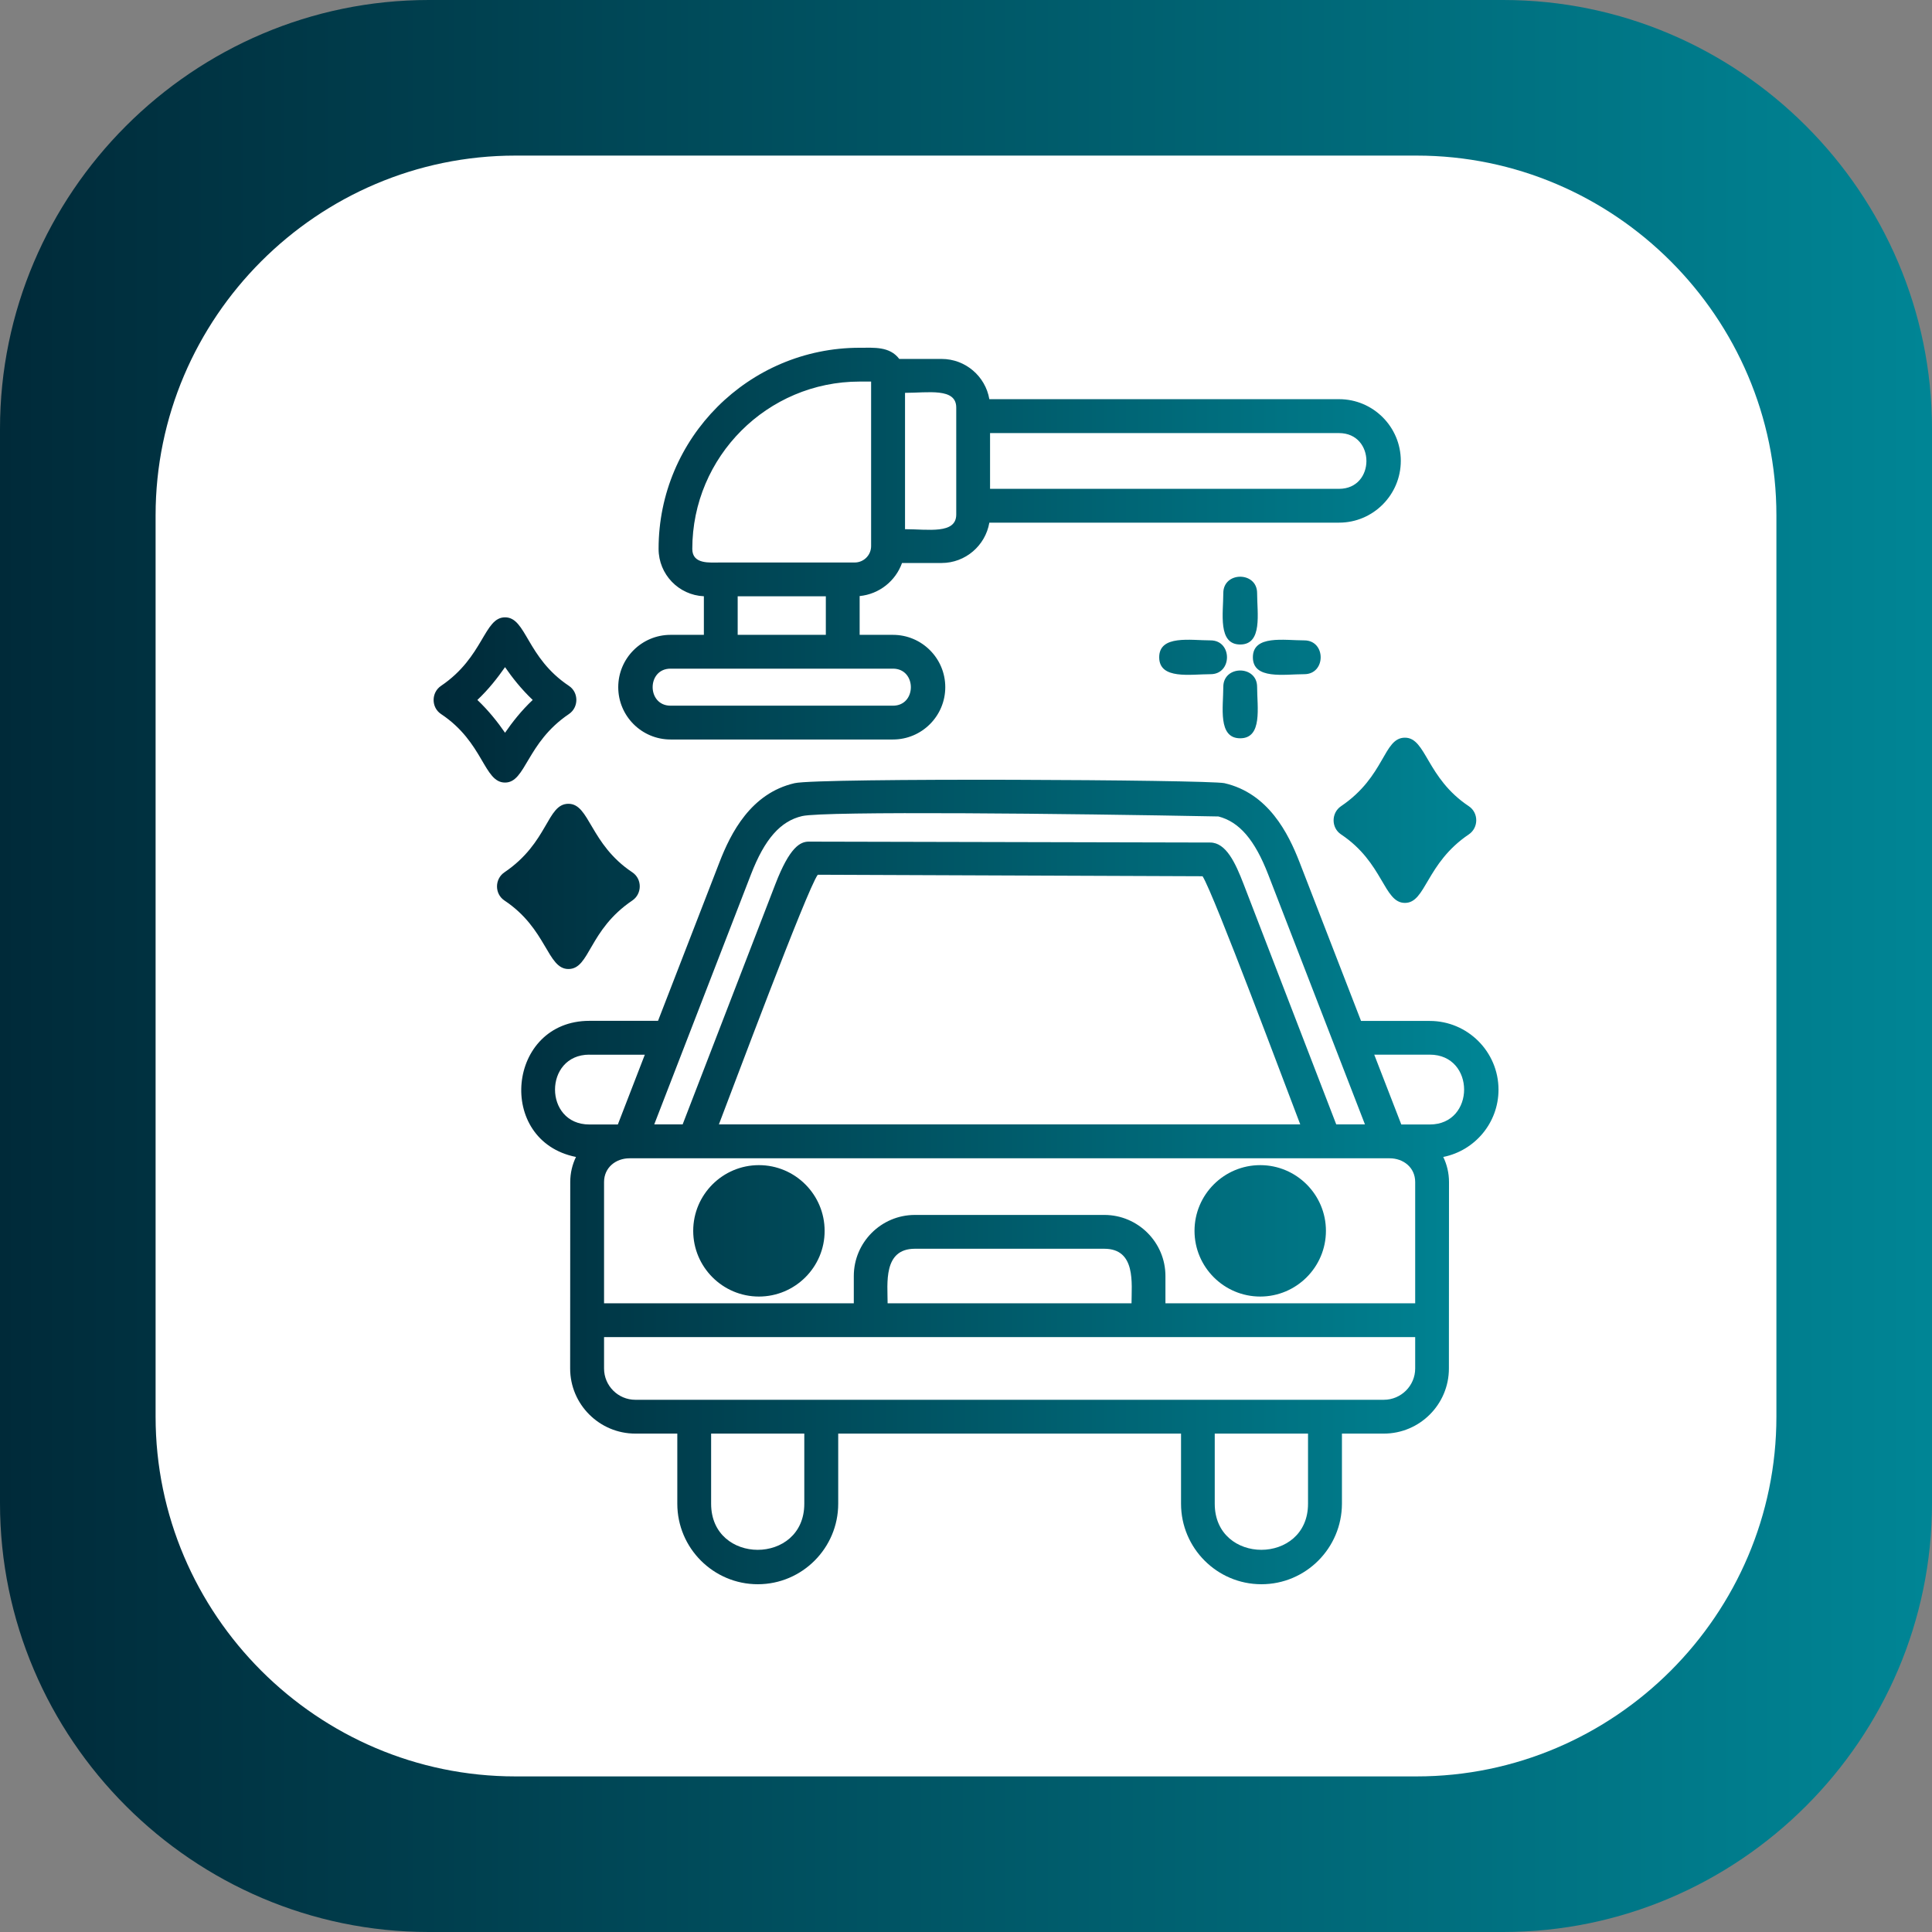
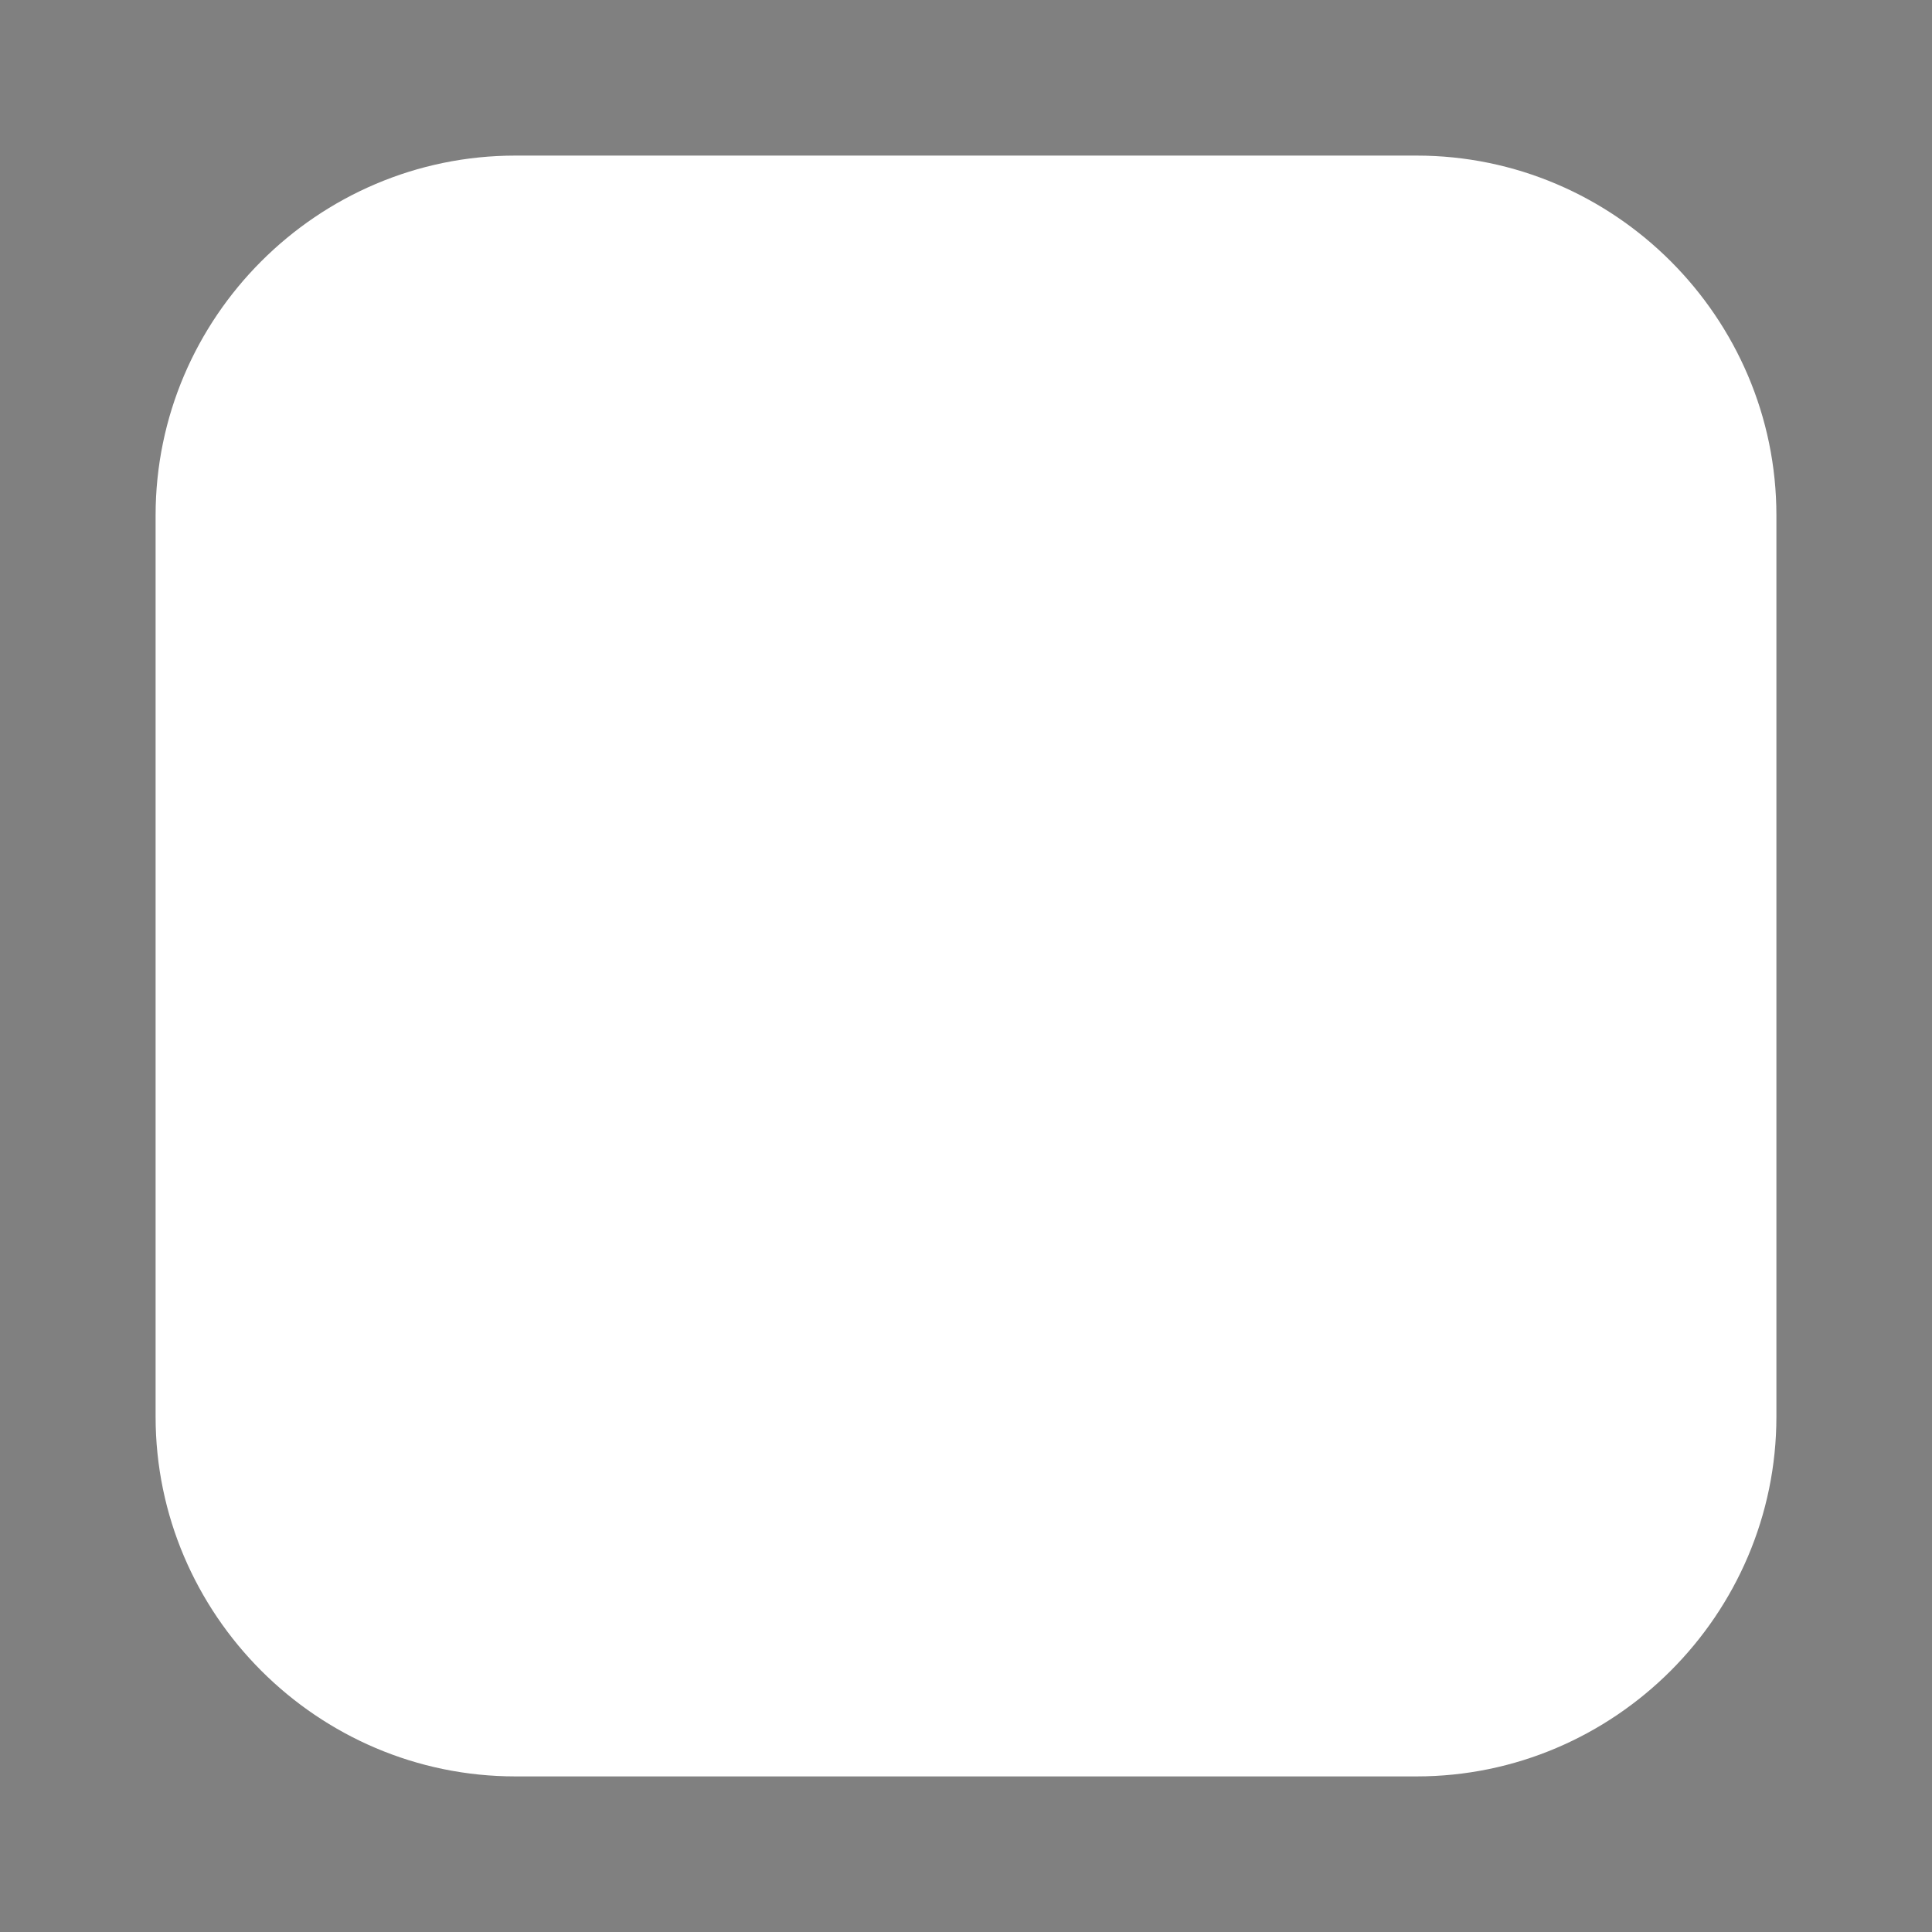
<svg xmlns="http://www.w3.org/2000/svg" width="3872.97" height="3872.97" viewBox="0 0 3872.97 3872.97">
  <rect x="0" y="0" width="3872.97" height="3872.97" fill="#808080" stroke="none" />
  <defs>
    <clipPath id="clip-0">
      <path clip-rule="nonzero" d="M 0 0 L 3872.969 0 L 3872.969 3872.969 L 0 3872.969 Z M 0 0 " />
    </clipPath>
    <clipPath id="clip-1">
-       <path clip-rule="evenodd" d="M 859.637 0 L 3013.328 0 C 3486.121 0 3872.969 386.84 3872.969 859.629 L 3872.969 3013.328 C 3872.969 3486.121 3486.121 3872.969 3013.328 3872.969 L 859.637 3872.969 C 386.84 3872.969 0 3486.121 0 3013.328 L 0 859.629 C 0 386.84 386.84 0 859.637 0 " />
-     </clipPath>
+       </clipPath>
    <linearGradient id="linear-pattern-0" gradientUnits="userSpaceOnUse" x1="0" y1="0" x2="1" y2="0" gradientTransform="matrix(3872.97, 0, 0, 3872.97, 0, 1936.49)">
      <stop offset="0" stop-color="rgb(0%, 16.47%, 22.353%)" stop-opacity="1" />
      <stop offset="0.008" stop-color="rgb(0%, 16.611%, 22.495%)" stop-opacity="1" />
      <stop offset="0.016" stop-color="rgb(0%, 16.891%, 22.778%)" stop-opacity="1" />
      <stop offset="0.023" stop-color="rgb(0%, 17.174%, 23.064%)" stop-opacity="1" />
      <stop offset="0.031" stop-color="rgb(0%, 17.456%, 23.349%)" stop-opacity="1" />
      <stop offset="0.039" stop-color="rgb(0%, 17.738%, 23.634%)" stop-opacity="1" />
      <stop offset="0.047" stop-color="rgb(0%, 18.019%, 23.918%)" stop-opacity="1" />
      <stop offset="0.055" stop-color="rgb(0%, 18.301%, 24.203%)" stop-opacity="1" />
      <stop offset="0.062" stop-color="rgb(0%, 18.584%, 24.489%)" stop-opacity="1" />
      <stop offset="0.07" stop-color="rgb(0%, 18.864%, 24.774%)" stop-opacity="1" />
      <stop offset="0.078" stop-color="rgb(0%, 19.147%, 25.058%)" stop-opacity="1" />
      <stop offset="0.086" stop-color="rgb(0%, 19.429%, 25.343%)" stop-opacity="1" />
      <stop offset="0.094" stop-color="rgb(0%, 19.711%, 25.629%)" stop-opacity="1" />
      <stop offset="0.102" stop-color="rgb(0%, 19.992%, 25.912%)" stop-opacity="1" />
      <stop offset="0.109" stop-color="rgb(0%, 20.274%, 26.198%)" stop-opacity="1" />
      <stop offset="0.117" stop-color="rgb(0%, 20.557%, 26.483%)" stop-opacity="1" />
      <stop offset="0.125" stop-color="rgb(0%, 20.837%, 26.768%)" stop-opacity="1" />
      <stop offset="0.133" stop-color="rgb(0%, 21.12%, 27.052%)" stop-opacity="1" />
      <stop offset="0.141" stop-color="rgb(0%, 21.402%, 27.338%)" stop-opacity="1" />
      <stop offset="0.148" stop-color="rgb(0%, 21.684%, 27.623%)" stop-opacity="1" />
      <stop offset="0.156" stop-color="rgb(0%, 21.965%, 27.908%)" stop-opacity="1" />
      <stop offset="0.164" stop-color="rgb(0%, 22.247%, 28.192%)" stop-opacity="1" />
      <stop offset="0.172" stop-color="rgb(0%, 22.53%, 28.477%)" stop-opacity="1" />
      <stop offset="0.18" stop-color="rgb(0%, 22.812%, 28.763%)" stop-opacity="1" />
      <stop offset="0.188" stop-color="rgb(0%, 23.093%, 29.047%)" stop-opacity="1" />
      <stop offset="0.195" stop-color="rgb(0%, 23.375%, 29.332%)" stop-opacity="1" />
      <stop offset="0.203" stop-color="rgb(0%, 23.657%, 29.617%)" stop-opacity="1" />
      <stop offset="0.211" stop-color="rgb(0%, 23.938%, 29.903%)" stop-opacity="1" />
      <stop offset="0.219" stop-color="rgb(0%, 24.22%, 30.186%)" stop-opacity="1" />
      <stop offset="0.227" stop-color="rgb(0%, 24.503%, 30.472%)" stop-opacity="1" />
      <stop offset="0.234" stop-color="rgb(0%, 24.785%, 30.757%)" stop-opacity="1" />
      <stop offset="0.242" stop-color="rgb(0%, 25.066%, 31.042%)" stop-opacity="1" />
      <stop offset="0.25" stop-color="rgb(0%, 25.348%, 31.326%)" stop-opacity="1" />
      <stop offset="0.258" stop-color="rgb(0%, 25.63%, 31.612%)" stop-opacity="1" />
      <stop offset="0.266" stop-color="rgb(0%, 25.911%, 31.897%)" stop-opacity="1" />
      <stop offset="0.273" stop-color="rgb(0%, 26.193%, 32.181%)" stop-opacity="1" />
      <stop offset="0.281" stop-color="rgb(0%, 26.476%, 32.466%)" stop-opacity="1" />
      <stop offset="0.289" stop-color="rgb(0%, 26.758%, 32.751%)" stop-opacity="1" />
      <stop offset="0.297" stop-color="rgb(0%, 27.039%, 33.037%)" stop-opacity="1" />
      <stop offset="0.305" stop-color="rgb(0%, 27.321%, 33.321%)" stop-opacity="1" />
      <stop offset="0.312" stop-color="rgb(0%, 27.603%, 33.606%)" stop-opacity="1" />
      <stop offset="0.32" stop-color="rgb(0%, 27.885%, 33.891%)" stop-opacity="1" />
      <stop offset="0.328" stop-color="rgb(0%, 28.166%, 34.177%)" stop-opacity="1" />
      <stop offset="0.336" stop-color="rgb(0%, 28.448%, 34.46%)" stop-opacity="1" />
      <stop offset="0.344" stop-color="rgb(0%, 28.731%, 34.746%)" stop-opacity="1" />
      <stop offset="0.352" stop-color="rgb(0%, 29.012%, 35.031%)" stop-opacity="1" />
      <stop offset="0.359" stop-color="rgb(0%, 29.294%, 35.316%)" stop-opacity="1" />
      <stop offset="0.367" stop-color="rgb(0%, 29.576%, 35.6%)" stop-opacity="1" />
      <stop offset="0.375" stop-color="rgb(0%, 29.858%, 35.886%)" stop-opacity="1" />
      <stop offset="0.383" stop-color="rgb(0%, 30.139%, 36.171%)" stop-opacity="1" />
      <stop offset="0.391" stop-color="rgb(0%, 30.421%, 36.455%)" stop-opacity="1" />
      <stop offset="0.398" stop-color="rgb(0%, 30.704%, 36.74%)" stop-opacity="1" />
      <stop offset="0.406" stop-color="rgb(0%, 30.984%, 37.025%)" stop-opacity="1" />
      <stop offset="0.414" stop-color="rgb(0%, 31.267%, 37.311%)" stop-opacity="1" />
      <stop offset="0.422" stop-color="rgb(0%, 31.549%, 37.595%)" stop-opacity="1" />
      <stop offset="0.43" stop-color="rgb(0%, 31.831%, 37.88%)" stop-opacity="1" />
      <stop offset="0.438" stop-color="rgb(0%, 32.112%, 38.165%)" stop-opacity="1" />
      <stop offset="0.445" stop-color="rgb(0%, 32.394%, 38.451%)" stop-opacity="1" />
      <stop offset="0.453" stop-color="rgb(0%, 32.677%, 38.734%)" stop-opacity="1" />
      <stop offset="0.461" stop-color="rgb(0%, 32.959%, 39.02%)" stop-opacity="1" />
      <stop offset="0.469" stop-color="rgb(0%, 33.24%, 39.305%)" stop-opacity="1" />
      <stop offset="0.477" stop-color="rgb(0%, 33.522%, 39.589%)" stop-opacity="1" />
      <stop offset="0.484" stop-color="rgb(0%, 33.804%, 39.874%)" stop-opacity="1" />
      <stop offset="0.492" stop-color="rgb(0%, 34.085%, 40.16%)" stop-opacity="1" />
      <stop offset="0.5" stop-color="rgb(0%, 34.367%, 40.445%)" stop-opacity="1" />
      <stop offset="0.508" stop-color="rgb(0%, 34.65%, 40.729%)" stop-opacity="1" />
      <stop offset="0.516" stop-color="rgb(0%, 34.932%, 41.014%)" stop-opacity="1" />
      <stop offset="0.523" stop-color="rgb(0%, 35.213%, 41.299%)" stop-opacity="1" />
      <stop offset="0.531" stop-color="rgb(0%, 35.495%, 41.585%)" stop-opacity="1" />
      <stop offset="0.539" stop-color="rgb(0%, 35.777%, 41.869%)" stop-opacity="1" />
      <stop offset="0.547" stop-color="rgb(0%, 36.058%, 42.154%)" stop-opacity="1" />
      <stop offset="0.555" stop-color="rgb(0%, 36.34%, 42.439%)" stop-opacity="1" />
      <stop offset="0.562" stop-color="rgb(0%, 36.623%, 42.723%)" stop-opacity="1" />
      <stop offset="0.57" stop-color="rgb(0%, 36.905%, 43.008%)" stop-opacity="1" />
      <stop offset="0.578" stop-color="rgb(0%, 37.186%, 43.294%)" stop-opacity="1" />
      <stop offset="0.586" stop-color="rgb(0%, 37.468%, 43.579%)" stop-opacity="1" />
      <stop offset="0.594" stop-color="rgb(0%, 37.75%, 43.863%)" stop-opacity="1" />
      <stop offset="0.602" stop-color="rgb(0%, 38.031%, 44.148%)" stop-opacity="1" />
      <stop offset="0.609" stop-color="rgb(0%, 38.313%, 44.434%)" stop-opacity="1" />
      <stop offset="0.617" stop-color="rgb(0%, 38.596%, 44.719%)" stop-opacity="1" />
      <stop offset="0.625" stop-color="rgb(0%, 38.878%, 45.003%)" stop-opacity="1" />
      <stop offset="0.633" stop-color="rgb(0%, 39.159%, 45.288%)" stop-opacity="1" />
      <stop offset="0.641" stop-color="rgb(0%, 39.441%, 45.573%)" stop-opacity="1" />
      <stop offset="0.648" stop-color="rgb(0%, 39.723%, 45.859%)" stop-opacity="1" />
      <stop offset="0.656" stop-color="rgb(0%, 40.005%, 46.143%)" stop-opacity="1" />
      <stop offset="0.664" stop-color="rgb(0%, 40.286%, 46.428%)" stop-opacity="1" />
      <stop offset="0.672" stop-color="rgb(0%, 40.569%, 46.713%)" stop-opacity="1" />
      <stop offset="0.68" stop-color="rgb(0%, 40.851%, 46.997%)" stop-opacity="1" />
      <stop offset="0.688" stop-color="rgb(0%, 41.132%, 47.282%)" stop-opacity="1" />
      <stop offset="0.695" stop-color="rgb(0%, 41.414%, 47.568%)" stop-opacity="1" />
      <stop offset="0.703" stop-color="rgb(0%, 41.696%, 47.853%)" stop-opacity="1" />
      <stop offset="0.711" stop-color="rgb(0%, 41.978%, 48.137%)" stop-opacity="1" />
      <stop offset="0.719" stop-color="rgb(0%, 42.259%, 48.422%)" stop-opacity="1" />
      <stop offset="0.727" stop-color="rgb(0%, 42.542%, 48.708%)" stop-opacity="1" />
      <stop offset="0.734" stop-color="rgb(0%, 42.824%, 48.993%)" stop-opacity="1" />
      <stop offset="0.742" stop-color="rgb(0%, 43.105%, 49.277%)" stop-opacity="1" />
      <stop offset="0.75" stop-color="rgb(0%, 43.387%, 49.562%)" stop-opacity="1" />
      <stop offset="0.758" stop-color="rgb(0%, 43.669%, 49.847%)" stop-opacity="1" />
      <stop offset="0.766" stop-color="rgb(0%, 43.951%, 50.131%)" stop-opacity="1" />
      <stop offset="0.773" stop-color="rgb(0%, 44.232%, 50.417%)" stop-opacity="1" />
      <stop offset="0.781" stop-color="rgb(0%, 44.514%, 50.702%)" stop-opacity="1" />
      <stop offset="0.789" stop-color="rgb(0%, 44.797%, 50.987%)" stop-opacity="1" />
      <stop offset="0.797" stop-color="rgb(0%, 45.079%, 51.271%)" stop-opacity="1" />
      <stop offset="0.805" stop-color="rgb(0%, 45.36%, 51.556%)" stop-opacity="1" />
      <stop offset="0.812" stop-color="rgb(0%, 45.642%, 51.842%)" stop-opacity="1" />
      <stop offset="0.82" stop-color="rgb(0%, 45.924%, 52.127%)" stop-opacity="1" />
      <stop offset="0.828" stop-color="rgb(0%, 46.205%, 52.411%)" stop-opacity="1" />
      <stop offset="0.836" stop-color="rgb(0%, 46.487%, 52.696%)" stop-opacity="1" />
      <stop offset="0.844" stop-color="rgb(0%, 46.77%, 52.982%)" stop-opacity="1" />
      <stop offset="0.852" stop-color="rgb(0%, 47.052%, 53.265%)" stop-opacity="1" />
      <stop offset="0.859" stop-color="rgb(0%, 47.333%, 53.551%)" stop-opacity="1" />
      <stop offset="0.867" stop-color="rgb(0%, 47.615%, 53.836%)" stop-opacity="1" />
      <stop offset="0.875" stop-color="rgb(0%, 47.897%, 54.121%)" stop-opacity="1" />
      <stop offset="0.883" stop-color="rgb(0%, 48.178%, 54.405%)" stop-opacity="1" />
      <stop offset="0.891" stop-color="rgb(0%, 48.46%, 54.691%)" stop-opacity="1" />
      <stop offset="0.898" stop-color="rgb(0%, 48.743%, 54.976%)" stop-opacity="1" />
      <stop offset="0.906" stop-color="rgb(0%, 49.025%, 55.261%)" stop-opacity="1" />
      <stop offset="0.914" stop-color="rgb(0%, 49.306%, 55.545%)" stop-opacity="1" />
      <stop offset="0.922" stop-color="rgb(0%, 49.588%, 55.83%)" stop-opacity="1" />
      <stop offset="0.93" stop-color="rgb(0%, 49.87%, 56.116%)" stop-opacity="1" />
      <stop offset="0.938" stop-color="rgb(0%, 50.153%, 56.401%)" stop-opacity="1" />
      <stop offset="0.945" stop-color="rgb(0%, 50.433%, 56.685%)" stop-opacity="1" />
      <stop offset="0.953" stop-color="rgb(0%, 50.716%, 56.97%)" stop-opacity="1" />
      <stop offset="0.961" stop-color="rgb(0%, 50.998%, 57.256%)" stop-opacity="1" />
      <stop offset="0.969" stop-color="rgb(0%, 51.279%, 57.539%)" stop-opacity="1" />
      <stop offset="0.977" stop-color="rgb(0%, 51.561%, 57.825%)" stop-opacity="1" />
      <stop offset="0.984" stop-color="rgb(0%, 51.843%, 58.11%)" stop-opacity="1" />
      <stop offset="0.992" stop-color="rgb(0%, 52.126%, 58.395%)" stop-opacity="1" />
      <stop offset="1" stop-color="rgb(0%, 52.406%, 58.679%)" stop-opacity="1" />
    </linearGradient>
    <clipPath id="clip-2">
      <path clip-rule="nonzero" d="M 869 697 L 3004 697 L 3004 3176 L 869 3176 Z M 869 697 " />
    </clipPath>
    <clipPath id="clip-3">
      <path clip-rule="evenodd" d="M 1344.25 1340.41 C 1296.25 1340.41 1296.469 1414.641 1344.25 1414.641 L 1790.039 1414.648 C 1838.039 1414.648 1837.809 1340.41 1790.039 1340.41 Z M 1478.789 1272.641 L 1655.5 1272.641 L 1655.5 1195.379 L 1478.789 1195.379 Z M 1814.25 1060.828 C 1860.078 1060.828 1916.93 1071.5 1916.93 1031.379 L 1916.922 816.961 C 1916.922 776.852 1860.199 787.5 1814.25 787.5 Z M 1984.711 868.18 L 1984.711 979.941 L 2684.262 979.941 C 2757.621 979.941 2757.379 868.18 2684.262 868.18 Z M 1444.422 1127.59 L 1713.391 1127.602 C 1731.539 1127.602 1746.27 1112.879 1746.27 1094.719 L 1746.27 764.91 L 1723.281 764.91 C 1538.309 764.91 1387.809 915.379 1387.809 1100.371 C 1387.809 1131.77 1422.961 1127.59 1444.422 1127.59 Z M 2426.852 1351.512 C 2470.602 1351.512 2470.602 1283.73 2426.852 1283.73 C 2386.531 1283.73 2323.781 1272.309 2323.781 1317.621 C 2323.781 1362.922 2386.531 1351.512 2426.852 1351.512 Z M 2486.16 1480 C 2531.488 1480 2520.059 1417.102 2520.059 1376.922 C 2520.059 1333.172 2452.281 1333.172 2452.281 1376.922 C 2452.281 1417.27 2440.852 1480 2486.16 1480 Z M 2614.66 1351.512 C 2658.41 1351.512 2658.41 1283.73 2614.66 1283.73 C 2574.32 1283.73 2511.57 1272.309 2511.57 1317.621 C 2511.57 1362.93 2574.32 1351.512 2614.66 1351.512 Z M 2486.16 1292 C 2531.488 1292 2520.059 1229.09 2520.059 1188.922 C 2520.059 1145.172 2452.281 1145.172 2452.281 1188.922 C 2452.281 1229.262 2440.852 1292 2486.16 1292 Z M 2760.91 1644.602 C 2783.5 1665.98 2802.25 1689.781 2816.379 1710.359 C 2830.48 1689.789 2849.262 1665.781 2871.852 1644.602 C 2849.262 1623.219 2830.48 1599.41 2816.379 1578.84 C 2802.25 1599.41 2783.5 1623.219 2760.91 1644.602 Z M 2816.379 1810 C 2858.75 1810 2858.16 1730.941 2944.461 1672.641 C 2964.262 1659.27 2964.359 1629.41 2944.461 1616.16 C 2859.09 1559.281 2859.18 1478.789 2816.379 1478.789 C 2772.781 1478.789 2777.199 1556.059 2688.27 1616.16 C 2668.5 1629.531 2668.379 1659.391 2688.27 1672.641 C 2773.629 1729.449 2773.551 1810 2816.379 1810 Z M 956.949 1403.141 C 979.543 1381.961 998.102 1357.961 1012.422 1337.391 C 1026.539 1357.961 1045.301 1381.77 1067.891 1403.141 C 1045.301 1424.328 1026.539 1448.328 1012.422 1468.91 C 998.309 1448.328 979.543 1424.52 956.949 1403.141 Z M 1012.422 1568.75 C 1054.41 1568.75 1054.922 1489.211 1140.512 1431.391 C 1160.309 1418.012 1160.398 1388.16 1140.512 1374.898 C 1055.129 1318.031 1055.238 1237.531 1012.422 1237.531 C 970.008 1237.531 969.949 1316.93 884.133 1374.898 C 864.352 1388.27 864.215 1418.148 884.133 1431.391 C 969.754 1488.27 969.613 1568.75 1012.422 1568.75 C 1012.219 1568.75 1012.219 1568.75 1012.422 1568.75 Z M 1084.039 1776.922 C 1106.629 1798.301 1125.379 1822.109 1139.512 1842.691 C 1153.621 1822.109 1172.391 1798.109 1194.969 1776.922 C 1172.391 1755.551 1153.621 1731.738 1139.512 1711.16 C 1125.379 1731.738 1106.629 1755.738 1084.039 1776.922 Z M 1139.512 1942.531 C 1182.781 1942.531 1179.449 1864.738 1267.59 1805.172 C 1287.391 1791.781 1287.488 1761.941 1267.59 1748.68 C 1182.379 1691.91 1182.199 1611.309 1139.512 1611.309 C 1096.09 1611.309 1099.629 1688.922 1011.211 1748.68 C 991.422 1762.051 991.305 1791.922 1011.211 1805.172 C 1096.711 1862.02 1096.809 1942.531 1139.512 1942.531 Z M 1779.352 2612.629 L 2268.309 2612.629 C 2268.309 2573.039 2277.672 2503.301 2213.648 2503.301 L 1834.02 2503.301 C 1769.93 2503.301 1779.352 2573.23 1779.352 2612.629 Z M 2526.309 2403.25 C 2442.449 2403.25 2442.449 2531.141 2526.309 2531.141 C 2610.172 2531.141 2610.172 2403.25 2526.309 2403.25 Z M 2526.309 2599.121 C 2598.922 2599.121 2658.02 2540.02 2658.02 2467.391 C 2658.02 2394.781 2598.922 2335.68 2526.309 2335.68 C 2453.68 2335.68 2394.578 2394.781 2394.578 2467.391 C 2394.578 2540.02 2453.68 2599.121 2526.309 2599.121 Z M 1521.352 2403.25 C 1437.512 2403.25 1437.512 2531.141 1521.352 2531.141 C 1605.129 2531.141 1605.379 2403.25 1521.352 2403.25 Z M 1521.352 2599.121 C 1593.98 2599.121 1653.281 2540.02 1653.078 2467.391 C 1653.078 2394.781 1593.98 2335.68 1521.352 2335.68 C 1448.738 2335.68 1389.641 2394.781 1389.641 2467.391 C 1389.641 2540.02 1448.738 2599.121 1521.352 2599.121 Z M 2809.109 2254.191 L 2866.199 2254.191 C 2957.969 2254.191 2957.969 2114.191 2866.199 2114.191 L 2754.859 2114.191 Z M 1181.469 2114.191 C 1089.781 2114.191 1089.551 2254.191 1181.469 2254.191 L 1238.551 2254.191 L 1292.602 2114.379 L 1181.469 2114.379 Z M 2435.121 2873.859 L 2435.121 3014.449 C 2435.121 3137.77 2622.129 3137.469 2622.129 3014.449 L 2622.129 2873.859 Z M 1425.539 2873.859 L 1425.539 3014.449 C 1425.539 3137.648 1612.328 3137.648 1612.328 3014.449 L 1612.328 2873.859 Z M 1210.91 2680.422 L 1210.91 2743.352 C 1210.91 2778.039 1239.16 2806.07 1273.641 2806.07 L 2774.012 2806.07 C 2808.711 2806.07 2836.941 2777.852 2836.941 2743.352 L 2836.941 2680.422 Z M 1210.91 2612.629 L 1711.57 2612.629 L 1711.57 2557.969 C 1711.57 2490.602 1766.441 2435.52 1834.02 2435.52 L 2213.84 2435.52 C 2281.211 2435.52 2336.289 2490.398 2336.289 2557.969 L 2336.289 2612.629 L 2836.941 2612.629 L 2836.941 2369.559 C 2836.941 2340.129 2812.969 2321.969 2785.711 2321.969 L 1261.941 2321.969 C 1234.75 2321.969 1210.91 2340.289 1210.91 2369.559 Z M 1441.148 2253.969 L 2606.5 2253.969 C 2579.5 2183.941 2433.23 1791.672 2410.719 1756.551 L 1639.352 1753.531 C 1618.102 1781.879 1466.262 2188.98 1441.148 2253.969 Z M 1311.531 2253.969 L 1368.469 2253.969 L 1554.441 1772.078 C 1583.051 1698.078 1604.172 1687.129 1621.41 1687.16 L 2426.039 1688.969 C 2457.859 1689.039 2476.648 1729.969 2492.82 1771.891 L 2678.68 2253.969 L 2736.219 2253.969 L 2542.25 1752.922 C 2515.422 1683.73 2484.551 1647.629 2442.59 1636.73 C 2142.238 1630.879 1653.078 1625.641 1608.09 1635.922 C 1564.531 1646.012 1532.852 1681.91 1505.422 1752.922 Z M 1143.129 2369.559 C 1143.129 2351.559 1147.27 2334.5 1154.648 2319.289 C 993.281 2287.051 1016.289 2046.398 1181.672 2046.398 L 1319.121 2046.398 L 1442.281 1728.52 C 1464.871 1670.02 1505.211 1590.141 1592.961 1569.969 C 1641.02 1558.98 2419.988 1562.91 2454.488 1569.969 C 2542.422 1590.141 2582.57 1670.23 2605.16 1728.52 L 2728.398 2046.621 L 2866.199 2046.621 C 2942.039 2046.621 3003.969 2108.34 3003.969 2184.391 C 3003.969 2251.172 2956.219 2306.738 2893.219 2319.289 C 2900.59 2334.5 2904.73 2351.559 2904.73 2369.559 L 2904.531 2743.352 C 2904.531 2815.352 2846.02 2873.859 2774.012 2873.859 L 2690.109 2873.859 L 2690.109 3014.449 C 2689.891 3103.41 2617.691 3175.828 2528.73 3175.828 C 2439.77 3175.828 2367.559 3103.41 2367.559 3014.449 L 2367.559 2873.859 L 1680.32 2873.859 L 1680.32 3014.449 C 1680.309 3103.41 1607.891 3175.828 1519.141 3175.828 C 1430.191 3175.828 1357.762 3103.41 1357.762 3014.449 L 1357.762 2873.859 L 1273.648 2873.859 C 1201.641 2873.859 1142.941 2815.352 1142.941 2743.328 C 1142.941 2618.781 1143.129 2494.18 1143.129 2369.559 Z M 1790.039 1482.422 L 1344.25 1482.422 C 1286.359 1482.422 1239.359 1435.422 1239.359 1377.531 C 1239.359 1319.641 1286.359 1272.641 1344.25 1272.641 L 1411.012 1272.641 L 1411.012 1195.281 C 1360.531 1193.051 1320.25 1151.391 1320.25 1100.371 C 1320.039 878.07 1500.988 697.129 1723.281 697.129 C 1752.18 697.129 1783.449 694.059 1802.691 719.52 L 1887.469 719.531 C 1935.488 719.531 1975.43 754.41 1983.289 800.211 L 2684.449 800.211 C 2752.629 800.211 2808.102 855.691 2808.102 923.859 C 2808.102 992.039 2752.629 1047.719 2684.449 1047.719 L 1983.289 1047.719 C 1975.43 1093.539 1935.488 1128.609 1887.469 1128.609 L 1808.23 1128.609 C 1795.41 1164.559 1762.648 1191.059 1723.281 1194.891 L 1723.281 1272.641 L 1790.039 1272.641 C 1847.941 1272.641 1894.941 1319.641 1894.941 1377.52 C 1894.941 1435.41 1847.941 1482.422 1790.039 1482.422 " />
    </clipPath>
    <linearGradient id="linear-pattern-1" gradientUnits="userSpaceOnUse" x1="-0.005" y1="0" x2="1" y2="0" gradientTransform="matrix(2129.82, 0, 0, 2129.82, 874.155, 1936.42)">
      <stop offset="0" stop-color="rgb(0%, 16.47%, 22.353%)" stop-opacity="1" />
      <stop offset="0.008" stop-color="rgb(0%, 16.527%, 22.411%)" stop-opacity="1" />
      <stop offset="0.016" stop-color="rgb(0%, 16.725%, 22.61%)" stop-opacity="1" />
      <stop offset="0.023" stop-color="rgb(0%, 17.009%, 22.897%)" stop-opacity="1" />
      <stop offset="0.031" stop-color="rgb(0%, 17.293%, 23.184%)" stop-opacity="1" />
      <stop offset="0.039" stop-color="rgb(0%, 17.575%, 23.47%)" stop-opacity="1" />
      <stop offset="0.047" stop-color="rgb(0%, 17.859%, 23.756%)" stop-opacity="1" />
      <stop offset="0.055" stop-color="rgb(0%, 18.141%, 24.042%)" stop-opacity="1" />
      <stop offset="0.062" stop-color="rgb(0%, 18.425%, 24.329%)" stop-opacity="1" />
      <stop offset="0.07" stop-color="rgb(0%, 18.709%, 24.615%)" stop-opacity="1" />
      <stop offset="0.078" stop-color="rgb(0%, 18.991%, 24.901%)" stop-opacity="1" />
      <stop offset="0.086" stop-color="rgb(0%, 19.275%, 25.188%)" stop-opacity="1" />
      <stop offset="0.094" stop-color="rgb(0%, 19.557%, 25.473%)" stop-opacity="1" />
      <stop offset="0.102" stop-color="rgb(0%, 19.841%, 25.76%)" stop-opacity="1" />
      <stop offset="0.109" stop-color="rgb(0%, 20.123%, 26.047%)" stop-opacity="1" />
      <stop offset="0.117" stop-color="rgb(0%, 20.407%, 26.332%)" stop-opacity="1" />
      <stop offset="0.125" stop-color="rgb(0%, 20.691%, 26.619%)" stop-opacity="1" />
      <stop offset="0.133" stop-color="rgb(0%, 20.973%, 26.904%)" stop-opacity="1" />
      <stop offset="0.141" stop-color="rgb(0%, 21.257%, 27.191%)" stop-opacity="1" />
      <stop offset="0.148" stop-color="rgb(0%, 21.539%, 27.478%)" stop-opacity="1" />
      <stop offset="0.156" stop-color="rgb(0%, 21.823%, 27.763%)" stop-opacity="1" />
      <stop offset="0.164" stop-color="rgb(0%, 22.107%, 28.05%)" stop-opacity="1" />
      <stop offset="0.172" stop-color="rgb(0%, 22.389%, 28.336%)" stop-opacity="1" />
      <stop offset="0.18" stop-color="rgb(0%, 22.673%, 28.622%)" stop-opacity="1" />
      <stop offset="0.188" stop-color="rgb(0%, 22.955%, 28.909%)" stop-opacity="1" />
      <stop offset="0.195" stop-color="rgb(0%, 23.239%, 29.195%)" stop-opacity="1" />
      <stop offset="0.203" stop-color="rgb(0%, 23.521%, 29.482%)" stop-opacity="1" />
      <stop offset="0.211" stop-color="rgb(0%, 23.805%, 29.767%)" stop-opacity="1" />
      <stop offset="0.219" stop-color="rgb(0%, 24.089%, 30.054%)" stop-opacity="1" />
      <stop offset="0.227" stop-color="rgb(0%, 24.371%, 30.341%)" stop-opacity="1" />
      <stop offset="0.234" stop-color="rgb(0%, 24.655%, 30.626%)" stop-opacity="1" />
      <stop offset="0.242" stop-color="rgb(0%, 24.937%, 30.913%)" stop-opacity="1" />
      <stop offset="0.25" stop-color="rgb(0%, 25.221%, 31.198%)" stop-opacity="1" />
      <stop offset="0.258" stop-color="rgb(0%, 25.505%, 31.485%)" stop-opacity="1" />
      <stop offset="0.266" stop-color="rgb(0%, 25.787%, 31.772%)" stop-opacity="1" />
      <stop offset="0.273" stop-color="rgb(0%, 26.071%, 32.057%)" stop-opacity="1" />
      <stop offset="0.281" stop-color="rgb(0%, 26.353%, 32.344%)" stop-opacity="1" />
      <stop offset="0.289" stop-color="rgb(0%, 26.637%, 32.629%)" stop-opacity="1" />
      <stop offset="0.297" stop-color="rgb(0%, 26.92%, 32.916%)" stop-opacity="1" />
      <stop offset="0.305" stop-color="rgb(0%, 27.203%, 33.203%)" stop-opacity="1" />
      <stop offset="0.312" stop-color="rgb(0%, 27.487%, 33.488%)" stop-opacity="1" />
      <stop offset="0.32" stop-color="rgb(0%, 27.769%, 33.775%)" stop-opacity="1" />
      <stop offset="0.328" stop-color="rgb(0%, 28.053%, 34.061%)" stop-opacity="1" />
      <stop offset="0.336" stop-color="rgb(0%, 28.336%, 34.348%)" stop-opacity="1" />
      <stop offset="0.344" stop-color="rgb(0%, 28.619%, 34.634%)" stop-opacity="1" />
      <stop offset="0.352" stop-color="rgb(0%, 28.903%, 34.92%)" stop-opacity="1" />
      <stop offset="0.359" stop-color="rgb(0%, 29.185%, 35.207%)" stop-opacity="1" />
      <stop offset="0.367" stop-color="rgb(0%, 29.469%, 35.492%)" stop-opacity="1" />
      <stop offset="0.375" stop-color="rgb(0%, 29.752%, 35.779%)" stop-opacity="1" />
      <stop offset="0.383" stop-color="rgb(0%, 30.035%, 36.066%)" stop-opacity="1" />
      <stop offset="0.391" stop-color="rgb(0%, 30.318%, 36.351%)" stop-opacity="1" />
      <stop offset="0.398" stop-color="rgb(0%, 30.602%, 36.638%)" stop-opacity="1" />
      <stop offset="0.406" stop-color="rgb(0%, 30.885%, 36.923%)" stop-opacity="1" />
      <stop offset="0.414" stop-color="rgb(0%, 31.168%, 37.21%)" stop-opacity="1" />
      <stop offset="0.422" stop-color="rgb(0%, 31.451%, 37.497%)" stop-opacity="1" />
      <stop offset="0.43" stop-color="rgb(0%, 31.734%, 37.782%)" stop-opacity="1" />
      <stop offset="0.438" stop-color="rgb(0%, 32.018%, 38.069%)" stop-opacity="1" />
      <stop offset="0.445" stop-color="rgb(0%, 32.301%, 38.354%)" stop-opacity="1" />
      <stop offset="0.453" stop-color="rgb(0%, 32.584%, 38.641%)" stop-opacity="1" />
      <stop offset="0.461" stop-color="rgb(0%, 32.867%, 38.928%)" stop-opacity="1" />
      <stop offset="0.469" stop-color="rgb(0%, 33.15%, 39.214%)" stop-opacity="1" />
      <stop offset="0.477" stop-color="rgb(0%, 33.434%, 39.5%)" stop-opacity="1" />
      <stop offset="0.484" stop-color="rgb(0%, 33.716%, 39.786%)" stop-opacity="1" />
      <stop offset="0.492" stop-color="rgb(0%, 34%, 40.073%)" stop-opacity="1" />
      <stop offset="0.5" stop-color="rgb(0%, 34.283%, 40.359%)" stop-opacity="1" />
      <stop offset="0.508" stop-color="rgb(0%, 34.566%, 40.645%)" stop-opacity="1" />
      <stop offset="0.516" stop-color="rgb(0%, 34.85%, 40.932%)" stop-opacity="1" />
      <stop offset="0.523" stop-color="rgb(0%, 35.132%, 41.217%)" stop-opacity="1" />
      <stop offset="0.531" stop-color="rgb(0%, 35.416%, 41.504%)" stop-opacity="1" />
      <stop offset="0.539" stop-color="rgb(0%, 35.699%, 41.791%)" stop-opacity="1" />
      <stop offset="0.547" stop-color="rgb(0%, 35.982%, 42.076%)" stop-opacity="1" />
      <stop offset="0.555" stop-color="rgb(0%, 36.266%, 42.363%)" stop-opacity="1" />
      <stop offset="0.562" stop-color="rgb(0%, 36.548%, 42.648%)" stop-opacity="1" />
      <stop offset="0.57" stop-color="rgb(0%, 36.832%, 42.935%)" stop-opacity="1" />
      <stop offset="0.578" stop-color="rgb(0%, 37.114%, 43.222%)" stop-opacity="1" />
      <stop offset="0.586" stop-color="rgb(0%, 37.398%, 43.507%)" stop-opacity="1" />
      <stop offset="0.594" stop-color="rgb(0%, 37.682%, 43.794%)" stop-opacity="1" />
      <stop offset="0.602" stop-color="rgb(0%, 37.964%, 44.08%)" stop-opacity="1" />
      <stop offset="0.609" stop-color="rgb(0%, 38.248%, 44.366%)" stop-opacity="1" />
      <stop offset="0.617" stop-color="rgb(0%, 38.53%, 44.653%)" stop-opacity="1" />
      <stop offset="0.625" stop-color="rgb(0%, 38.814%, 44.939%)" stop-opacity="1" />
      <stop offset="0.633" stop-color="rgb(0%, 39.098%, 45.226%)" stop-opacity="1" />
      <stop offset="0.641" stop-color="rgb(0%, 39.38%, 45.511%)" stop-opacity="1" />
      <stop offset="0.648" stop-color="rgb(0%, 39.664%, 45.798%)" stop-opacity="1" />
      <stop offset="0.656" stop-color="rgb(0%, 39.946%, 46.085%)" stop-opacity="1" />
      <stop offset="0.664" stop-color="rgb(0%, 40.23%, 46.37%)" stop-opacity="1" />
      <stop offset="0.672" stop-color="rgb(0%, 40.512%, 46.657%)" stop-opacity="1" />
      <stop offset="0.68" stop-color="rgb(0%, 40.796%, 46.942%)" stop-opacity="1" />
      <stop offset="0.688" stop-color="rgb(0%, 41.08%, 47.229%)" stop-opacity="1" />
      <stop offset="0.695" stop-color="rgb(0%, 41.362%, 47.516%)" stop-opacity="1" />
      <stop offset="0.703" stop-color="rgb(0%, 41.646%, 47.801%)" stop-opacity="1" />
      <stop offset="0.711" stop-color="rgb(0%, 41.928%, 48.088%)" stop-opacity="1" />
      <stop offset="0.719" stop-color="rgb(0%, 42.212%, 48.373%)" stop-opacity="1" />
      <stop offset="0.727" stop-color="rgb(0%, 42.496%, 48.66%)" stop-opacity="1" />
      <stop offset="0.734" stop-color="rgb(0%, 42.778%, 48.947%)" stop-opacity="1" />
      <stop offset="0.742" stop-color="rgb(0%, 43.062%, 49.232%)" stop-opacity="1" />
      <stop offset="0.75" stop-color="rgb(0%, 43.344%, 49.519%)" stop-opacity="1" />
      <stop offset="0.758" stop-color="rgb(0%, 43.628%, 49.805%)" stop-opacity="1" />
      <stop offset="0.766" stop-color="rgb(0%, 43.91%, 50.092%)" stop-opacity="1" />
      <stop offset="0.773" stop-color="rgb(0%, 44.194%, 50.378%)" stop-opacity="1" />
      <stop offset="0.781" stop-color="rgb(0%, 44.478%, 50.664%)" stop-opacity="1" />
      <stop offset="0.789" stop-color="rgb(0%, 44.76%, 50.951%)" stop-opacity="1" />
      <stop offset="0.797" stop-color="rgb(0%, 45.044%, 51.236%)" stop-opacity="1" />
      <stop offset="0.805" stop-color="rgb(0%, 45.326%, 51.523%)" stop-opacity="1" />
      <stop offset="0.812" stop-color="rgb(0%, 45.61%, 51.81%)" stop-opacity="1" />
      <stop offset="0.82" stop-color="rgb(0%, 45.894%, 52.095%)" stop-opacity="1" />
      <stop offset="0.828" stop-color="rgb(0%, 46.176%, 52.382%)" stop-opacity="1" />
      <stop offset="0.836" stop-color="rgb(0%, 46.46%, 52.667%)" stop-opacity="1" />
      <stop offset="0.844" stop-color="rgb(0%, 46.742%, 52.954%)" stop-opacity="1" />
      <stop offset="0.852" stop-color="rgb(0%, 47.026%, 53.241%)" stop-opacity="1" />
      <stop offset="0.859" stop-color="rgb(0%, 47.308%, 53.526%)" stop-opacity="1" />
      <stop offset="0.867" stop-color="rgb(0%, 47.592%, 53.813%)" stop-opacity="1" />
      <stop offset="0.875" stop-color="rgb(0%, 47.876%, 54.099%)" stop-opacity="1" />
      <stop offset="0.883" stop-color="rgb(0%, 48.158%, 54.385%)" stop-opacity="1" />
      <stop offset="0.891" stop-color="rgb(0%, 48.442%, 54.672%)" stop-opacity="1" />
      <stop offset="0.898" stop-color="rgb(0%, 48.724%, 54.958%)" stop-opacity="1" />
      <stop offset="0.906" stop-color="rgb(0%, 49.008%, 55.244%)" stop-opacity="1" />
      <stop offset="0.914" stop-color="rgb(0%, 49.292%, 55.53%)" stop-opacity="1" />
      <stop offset="0.922" stop-color="rgb(0%, 49.574%, 55.817%)" stop-opacity="1" />
      <stop offset="0.93" stop-color="rgb(0%, 49.858%, 56.104%)" stop-opacity="1" />
      <stop offset="0.938" stop-color="rgb(0%, 50.14%, 56.389%)" stop-opacity="1" />
      <stop offset="0.945" stop-color="rgb(0%, 50.424%, 56.676%)" stop-opacity="1" />
      <stop offset="0.953" stop-color="rgb(0%, 50.706%, 56.961%)" stop-opacity="1" />
      <stop offset="0.961" stop-color="rgb(0%, 50.99%, 57.248%)" stop-opacity="1" />
      <stop offset="0.969" stop-color="rgb(0%, 51.274%, 57.535%)" stop-opacity="1" />
      <stop offset="0.977" stop-color="rgb(0%, 51.556%, 57.82%)" stop-opacity="1" />
      <stop offset="0.984" stop-color="rgb(0%, 51.84%, 58.107%)" stop-opacity="1" />
      <stop offset="0.992" stop-color="rgb(0%, 52.122%, 58.392%)" stop-opacity="1" />
      <stop offset="1" stop-color="rgb(0%, 52.406%, 58.679%)" stop-opacity="1" />
    </linearGradient>
  </defs>
  <g clip-path="url(#clip-0)">
    <g clip-path="url(#clip-1)">
-       <path fill-rule="nonzero" fill="url(#linear-pattern-0)" d="M 0 0 L 0 3872.969 L 3872.969 3872.969 L 3872.969 0 Z M 0 0 " />
-     </g>
+       </g>
  </g>
  <path fill-rule="evenodd" fill="rgb(100%, 100%, 100%)" fill-opacity="1" d="M 1033.09 311.91 L 2839.879 311.91 C 3236.539 311.91 3561.059 636.441 3561.059 1033.09 L 3561.059 2839.879 C 3561.059 3236.539 3236.539 3561.059 2839.879 3561.059 L 1033.09 3561.059 C 636.438 3561.059 311.914 3236.539 311.914 2839.879 L 311.914 1033.09 C 311.914 636.441 636.438 311.91 1033.09 311.91 " />
  <g clip-path="url(#clip-2)">
    <g clip-path="url(#clip-3)">
-       <path fill-rule="nonzero" fill="url(#linear-pattern-1)" d="M 864.215 694.059 L 864.215 3175.828 L 3003.969 3175.828 L 3003.969 694.059 Z M 864.215 694.059 " />
-     </g>
+       </g>
  </g>
</svg>